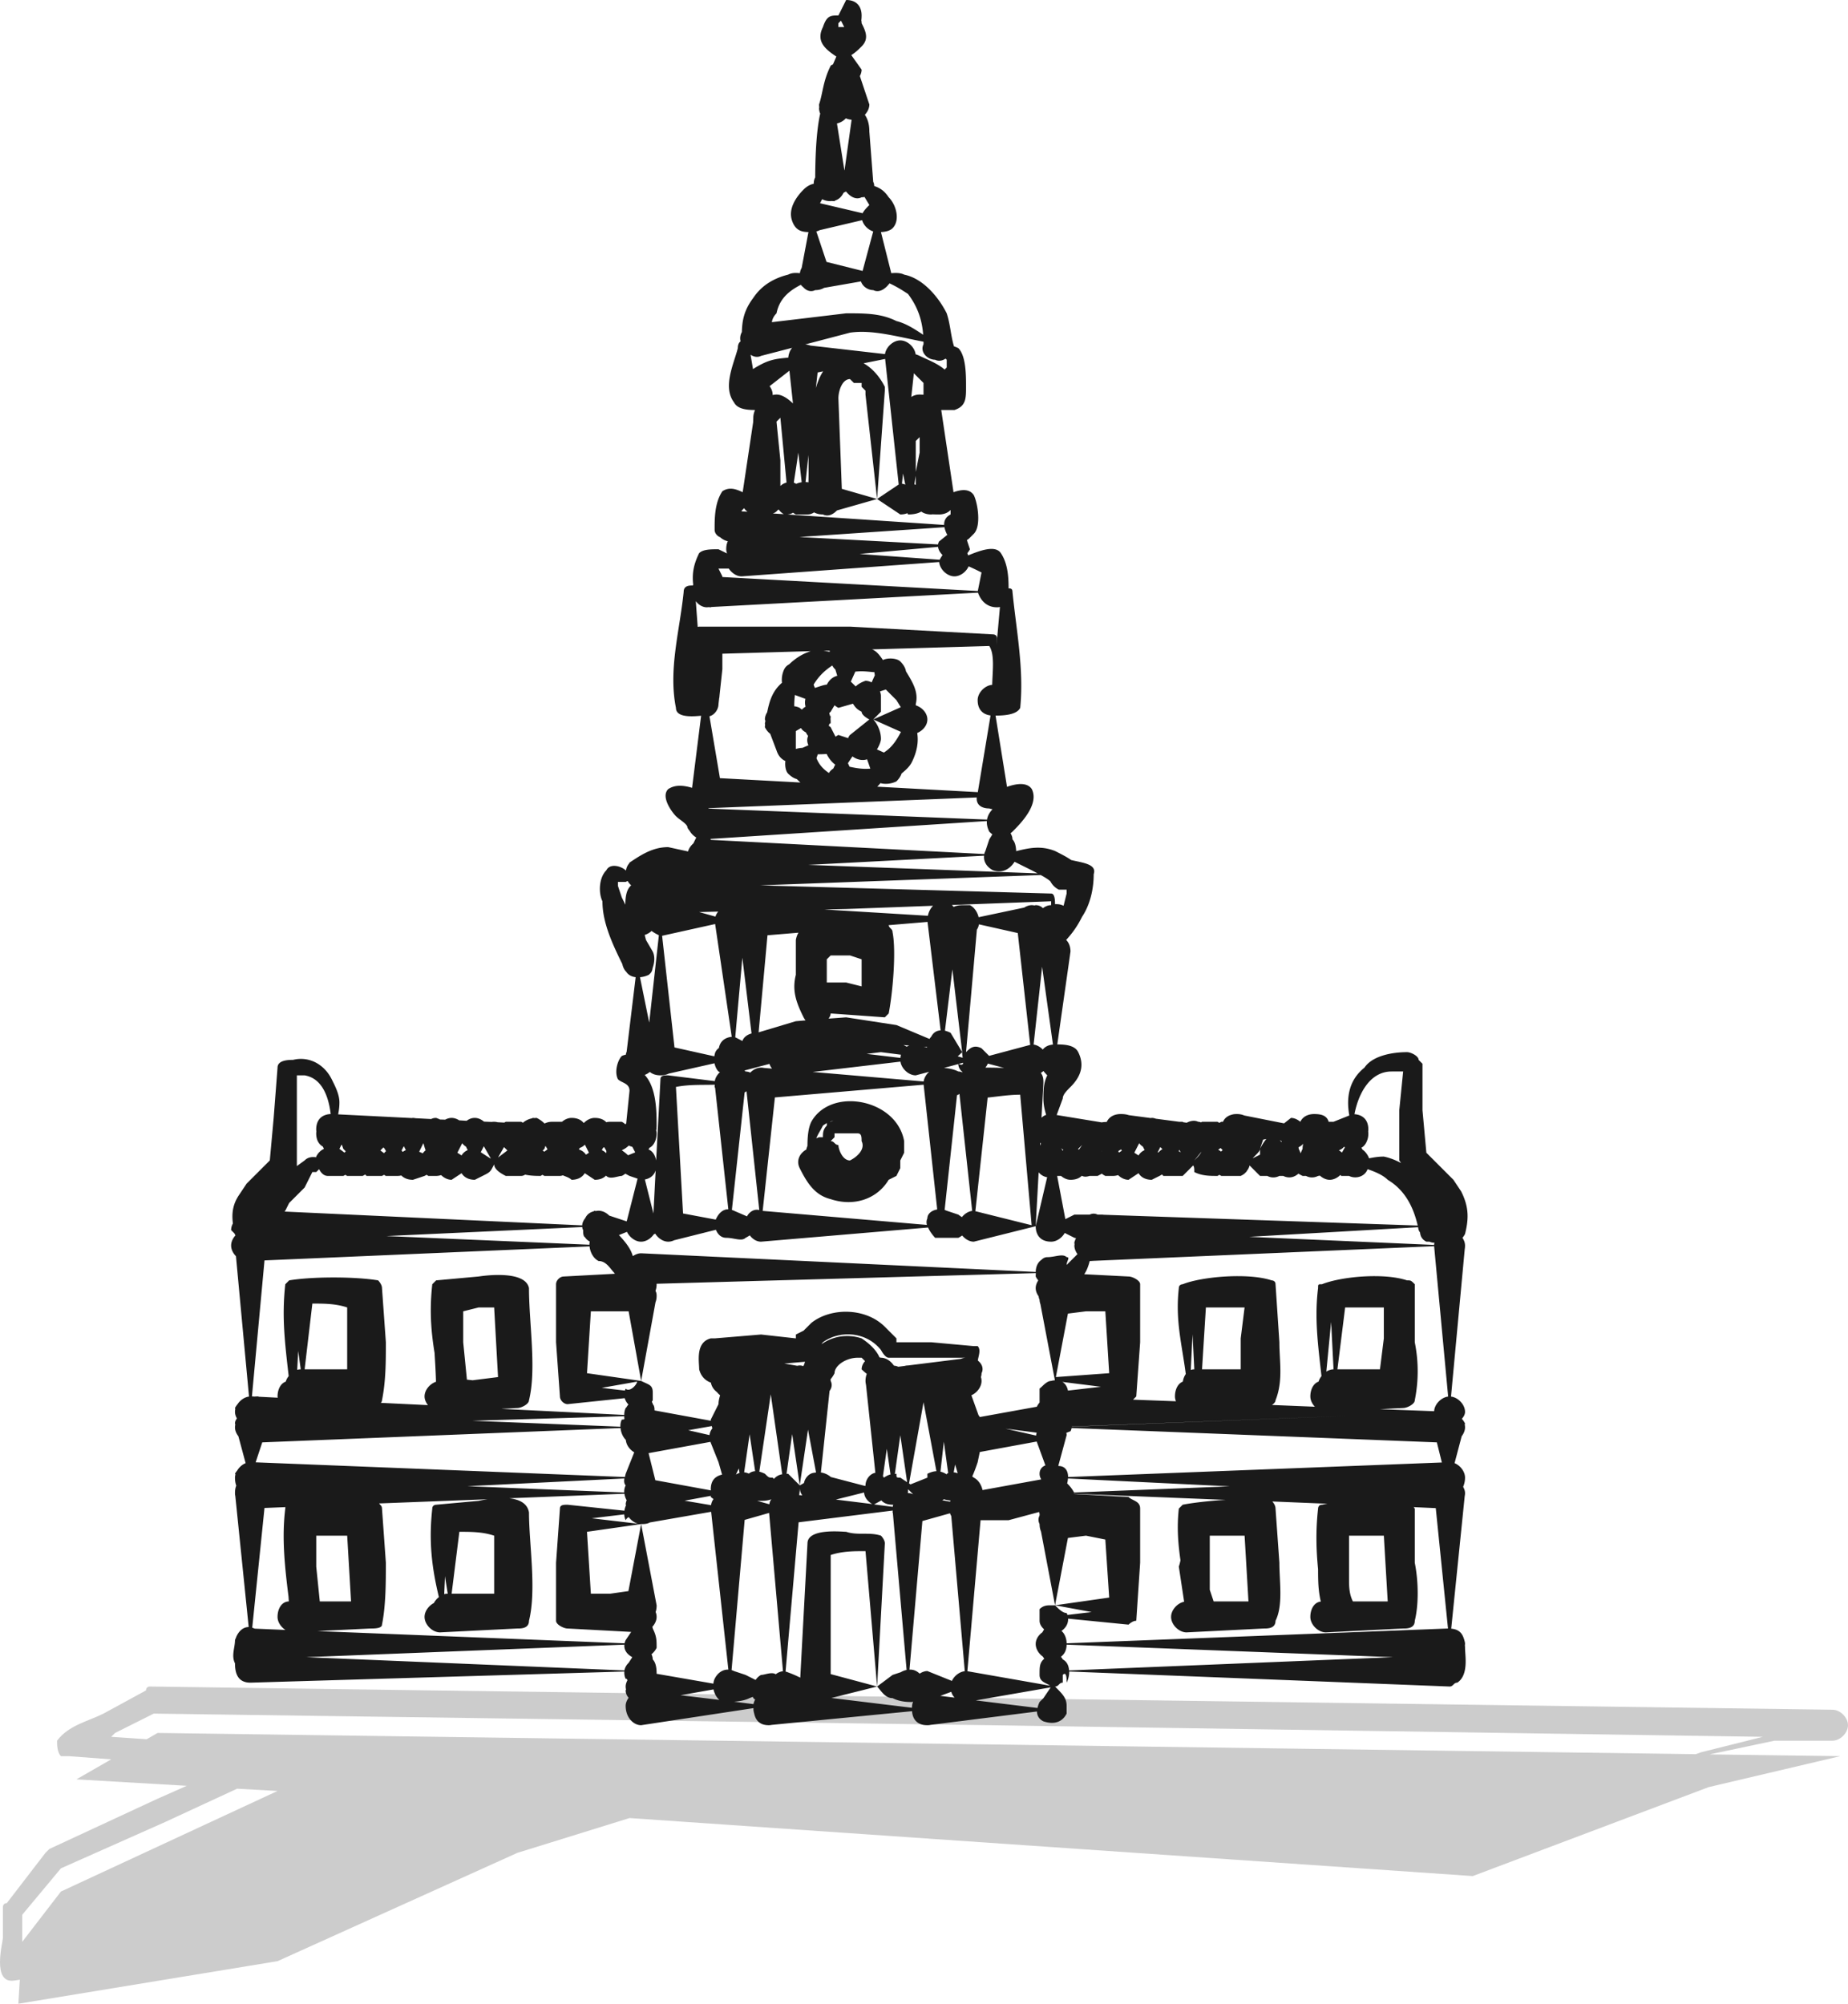
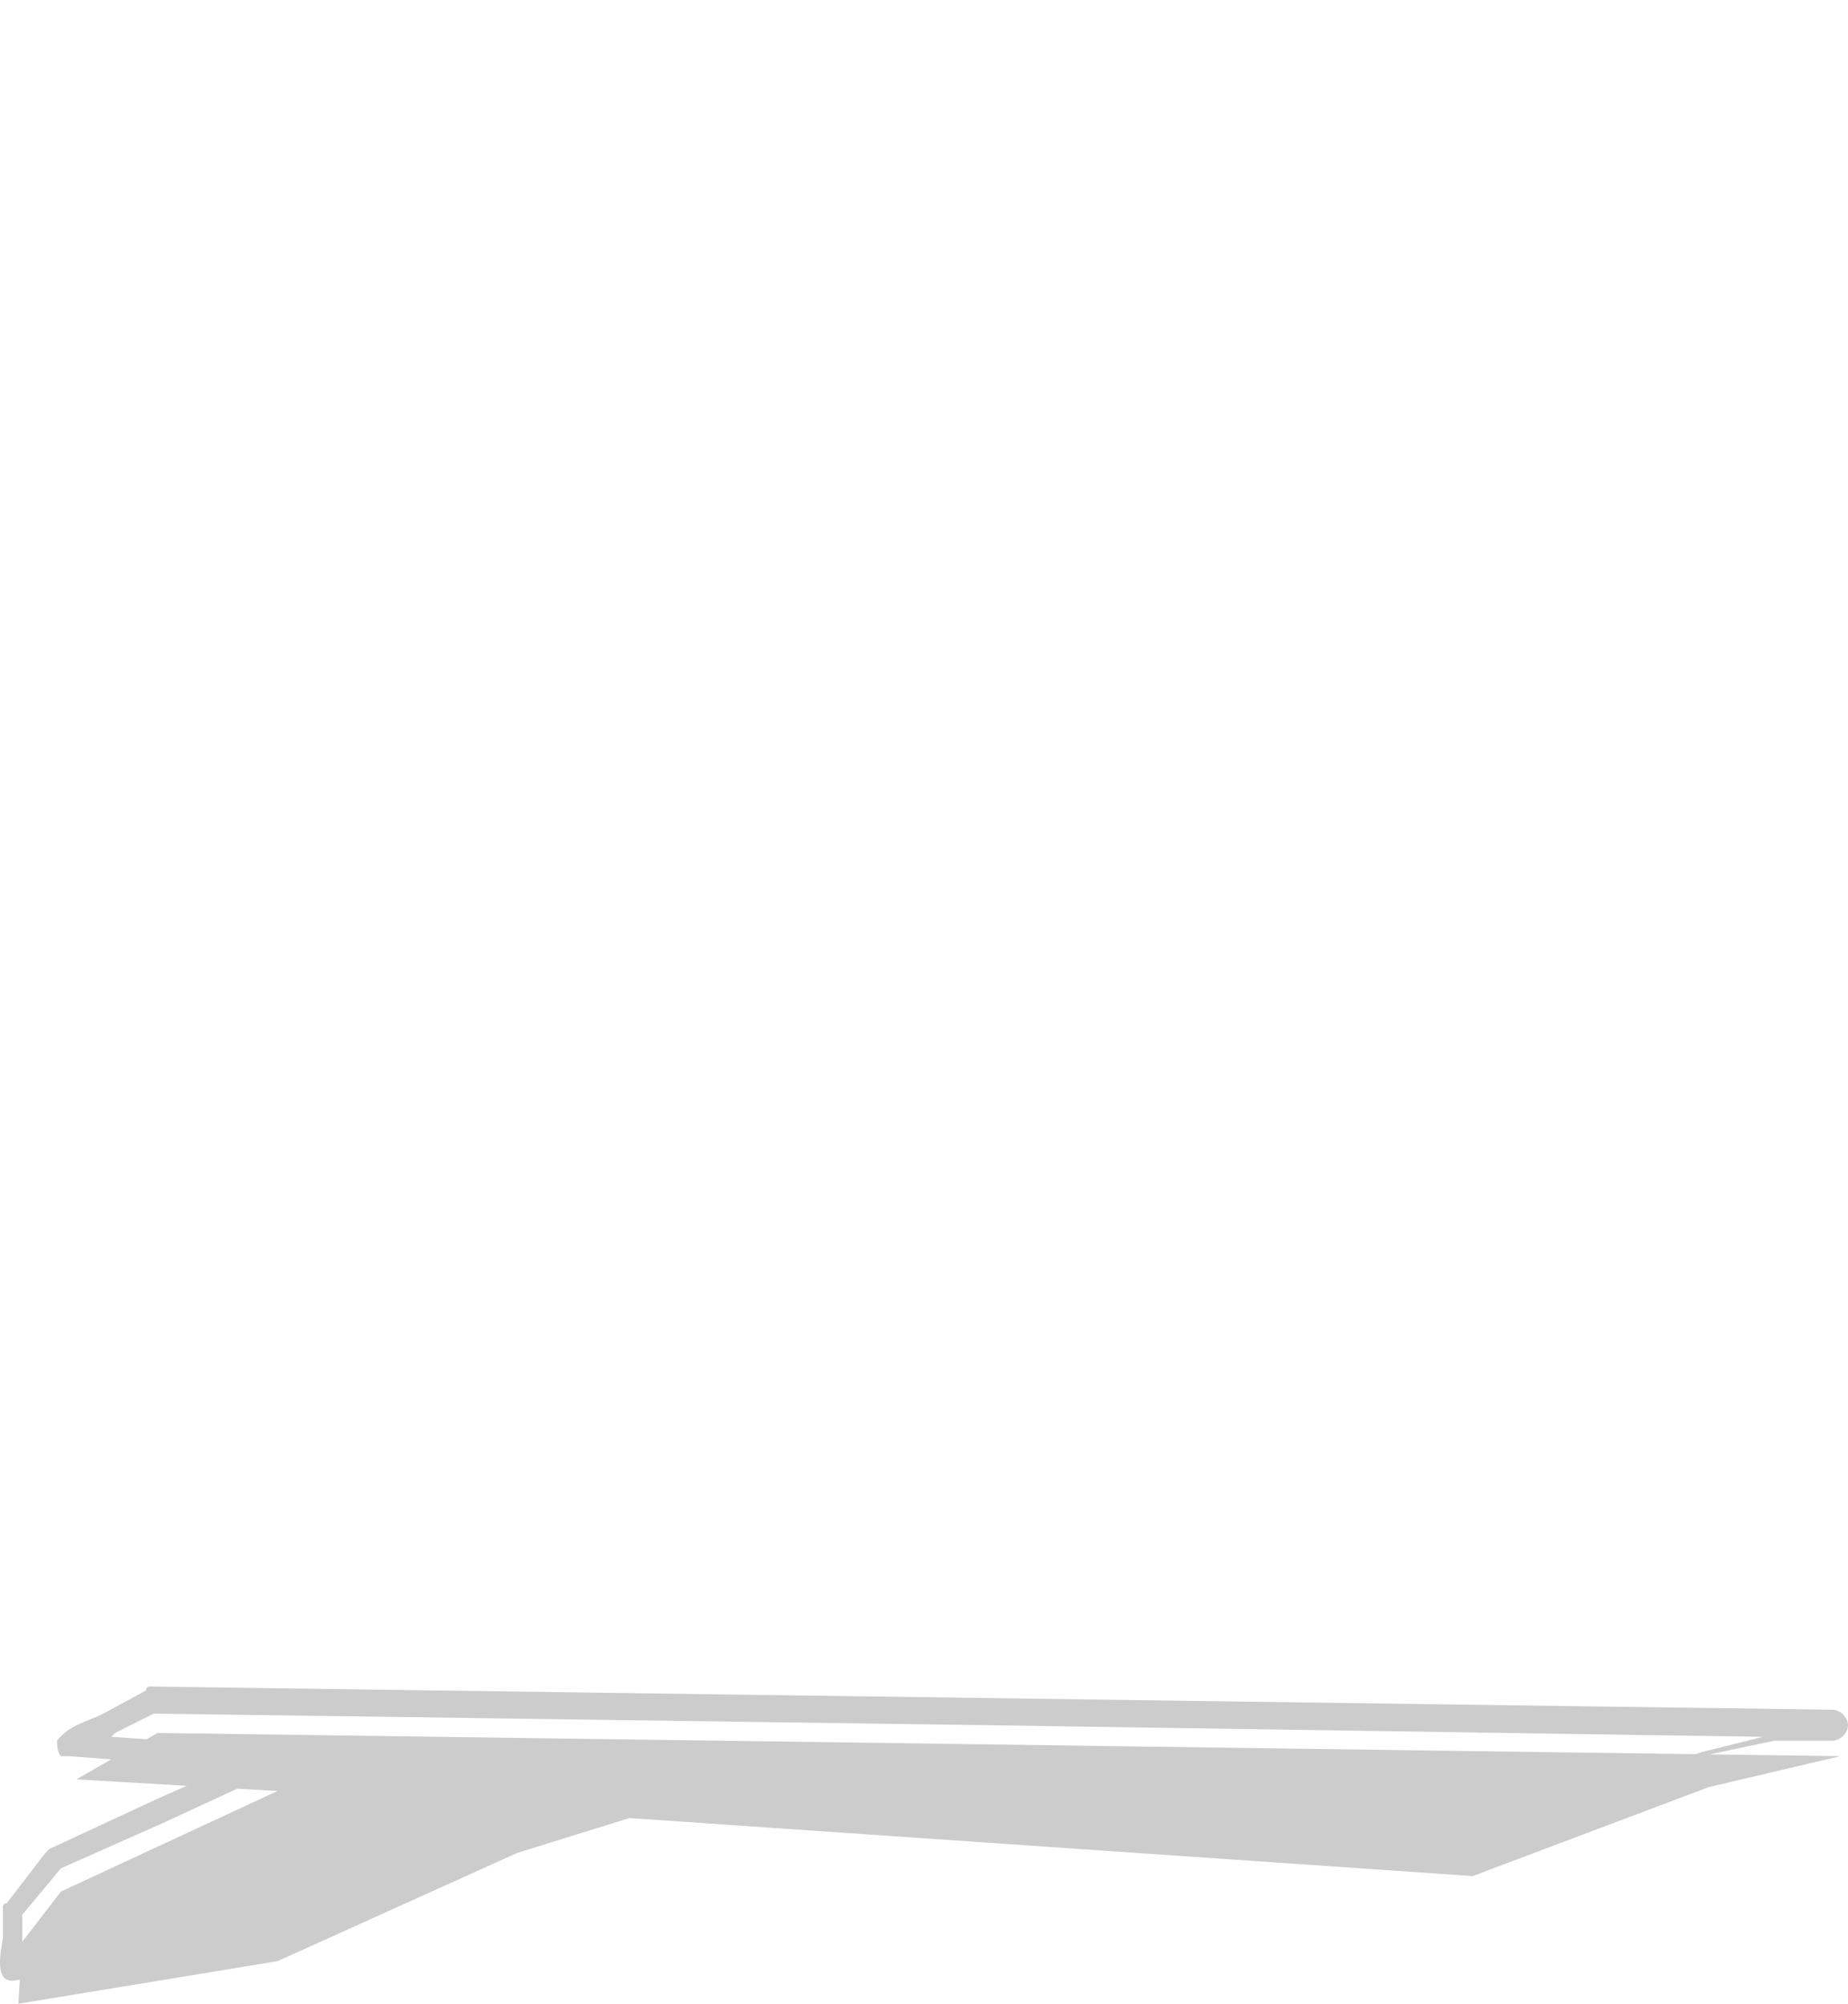
<svg xmlns="http://www.w3.org/2000/svg" viewBox="0 0 358.313 388.5" overflow="visible">
  <g fill-rule="evenodd">
    <path d="M28.938 327c-.211.04-.626.19-.626.75l-8.25 4.5c-3 1.5-6.75 2.25-9 5.25 0 .75 0 2.25.75 3h1.5l8.25.62-6.75 3.88 21.407 1.25-5.657 2.5-21 9.75-.75.75-7.5 9.75c-.75 0-.75.75-.75.75v6c0 .75-2.25 9 2.25 8.25l1.032-.16-.282 4.66 50.25-8.25 46.498-21 21.75-6.75 163.5 11.25 45.75-17.25 25.5-6-25.34-.34 12.59-2.66h11.25c1.5 0 3-1.5 3-3s-1.5-3-3-3L29.06 327c.002 0-.052-.01-.122 0zm.874 5.25l162 2.25 150 2.25-12 3-1.03.37L30.562 336l-2.122 1.22-6.876-.47.75-.75 7.5-3.75zm16.157 14.56l7.843.44-42 19.5-7.5 9.75v-5.25l3.75-4.5 3.75-4.5 20.25-9 13.907-6.44z" fill-opacity=".203" />
-     <path d="M164.06 0l-1.5 3c-1.5 0-2.25 0-3 2.25-1.41 2.817.5 4.305 2.6 5.719l-.66 1.531a1.07 1.07 0 00-.44.25c-1.5 3-1.5 5.25-2.25 7.5 0 .188.01.376.03.562 0 .063-.03.125-.03.188 0 .352.08.699.22 1.031-.83 3.672-.95 9.174-.97 12.375-.2.381-.29.784-.28 1.219-.69.154-1.33.488-1.97 1.125-1.5 1.5-3 3.75-2.25 6 .66 1.969 1.89 2.219 3.19 2.25l-1.31 6.938c-.19.328-.3.671-.35 1.031-.81-.087-1.55-.085-2.28.281-3 .75-5.25 2.25-6.75 4.5-1.82 2.426-2.15 4.386-2.22 6.625-.3.55-.41 1.166-.25 1.813-.32.235-.53.634-.53 1.312-.75 3-3 7.5-.75 10.5.69 1.365 2.59 1.489 4.07 1.5v.031c-.2.474-.32.971-.32 1.469l-.03.875L144 95.438c-1.31-.637-2.62-1.064-3.94-.188-1.32 1.979-1.48 4.507-1.5 6.63v.87c0 .6.49 1.19 1.06 1.41.44.39.96.67 1.5.78-.23.47-.31 1.01-.31 1.56 0 .28.07.55.16.81l-1.66-.81c-1.5 0-3 0-3.75.75-1.12 2.25-1.4 4.09-1.15 6.13-.03.05-.07.1-.1.15-.94-.04-1.75.18-1.75 1.22-.75 7.5-3 15-1.5 22.5 0 2.06 3.67 1.62 4.88 1.53l-1.75 13.97c-1.6-.47-3.25-.67-4.63.25-1.5 1.5.75 4.5 1.5 5.25s2.25 1.5 2.25 2.25c.11.21.25.41.41.59.3.53.75.99 1.28 1.29l-.56 1.15c-.49.42-.87.97-1.03 1.56l-3.85-.84c-3 0-5.25 1.5-7.5 3-.03.06-.06.12-.09.19-.29.33-.5.76-.59 1.31h-.07c-.75-.75-3-1.5-3.75 0-1.5 1.5-1.5 4.5-.75 6 0 4.05 1.84 8.1 3.85 12.16.13.6.38 1.14.78 1.53.39.61 1.06.94 1.81 1.03l-1.75 14.47c-.08.17-.13.36-.16.56-.24.04-.49.11-.78.25-.75.75-1.5 3-.75 4.5.75.75 2.25.75 2.25 2.25l-.65 6.38c-.06.03-.14.05-.19.09-.2-.19-.42-.35-.66-.47h-2.25c-.3 0-.54.03-.75.09-.47-.5-1.19-.84-2.25-.84-.77 0-1.55.4-2.12 1-.47-.59-1.22-1-2.38-1-.65 0-1.31.3-1.84.75h-1.91c-.58 0-1.02.12-1.47.34-.44-.44-.98-.82-1.53-1.09-.15 0-.29.02-.44.03-.1-.01-.2-.03-.31-.03l-.19.09c-.7.15-1.28.46-1.74.85a5.37 5.37 0 00-.32-.19h-2.998c-.107.05-.181.1-.281.16l-1.312-.07a2.45 2.45 0 00-.657-.09c-.179 0-.339.01-.5.03l-1.468-.06c-.523-.43-1.143-.72-1.782-.72-.187 0-.377.02-.562.06-.369.09-.709.27-1.031.5l-1.438-.09c-.453-.29-.956-.47-1.469-.47-.432 0-.853.13-1.25.34l-1-.03a6.29 6.29 0 00-.75-.31c-.187 0-.377.02-.562.06-.143.04-.269.1-.406.16l-3.032-.16a2.81 2.81 0 00-.5-.06c-.073 0-.145.02-.218.03l-14.282-.72c.139-.69.25-1.43.25-2.31 0-1.5-.75-3-1.5-4.5-1.5-3-4.5-4.5-7.5-3.75-.75 0-3 0-3 1.5l-.75 9.75-.75 8.25-1.5 1.5-3 3-1.5 2.25c-1.141 1.71-1.421 3.43-1.156 5.47-.221.4-.344.84-.344 1.28l.657.66c.055.13.111.25.187.37-.511.55-.844 1.26-.844 1.97 0 .75.376 1.5.938 2.06l2.531 27.22c-.876.11-1.708.7-2.219 1.47-.187.22-.362.48-.5.75l.063.19c-.044.18-.063.37-.063.56 0 .45.149.87.376 1.28-.225.28-.376.6-.376.97l.063.22c-.039.17-.063.35-.063.53 0 .61.26 1.21.657 1.72l1.406 5.22c-.68.27-1.28.82-1.656 1.47-.161.18-.3.38-.407.59.042.04.062.08.094.13-.055.2-.093.41-.094.62 0 .57.08 1.1.25 1.56-.17.39-.25.87-.25 1.44 0 .19.019.38.063.56l2.594 25.41c-.935-.01-1.789.59-2.375 1.81-.027.06-.039.13-.063.19-.074.17-.154.34-.219.53 0 1.5-.75 3 0 4.5 0 2.25.75 3.75 3 3.75l72.498-2.16c-.04.45.02.94.25 1.41.07 0 .15.01.22.03.05.08.07.17.13.25-.21.39-.35.8-.35 1.22 0 .19.02.38.07.56l-.07.19c0 .56.22 1.01.57 1.44-.34.48-.57 1.01-.57 1.56 0 2.25 1.5 3.75 3 3.75l21.78-3.31c.01.11-.01.24 0 .34v.03c.03.23.08.44.13.63.3 1.42 1.12 2.31 2.84 2.31.19 0 .38-.02.56-.06l27.22-2.66c.08 1.21.66 2.37 2.19 2.66.24.04.5.06.78.06.2 0 .4-.01.6-.06l20.65-2.6c.01.79.39 1.48 1.25 1.91 2.25.75 3.75 0 4.5-1.5v-1.5c0-1.5-.75-2.25-2.25-3.75.75 0 .75-.75 1.5-.75v-1.5c.75-.75.75.75.75 1.5.32-.64.52-1.42.5-2.16l73.75 2.91c.75 0 .75-.75 1.5-.75 2.25-1.5 1.5-5.25 1.5-6.75 0-.19-.02-.38-.03-.56.01-.07.03-.13.03-.19 0-.27-.07-.52-.15-.78-.02-.09-.04-.17-.07-.25l-.03-.06c-.32-1.03-.99-1.69-2.19-1.85-.08-.02-.16-.02-.24-.03l2.62-25.72c.04-.18.06-.37.06-.56 0-.42-.15-.83-.37-1.22.22-.52.37-1.11.37-1.78 0-1.17-.91-2.36-2.03-2.81l1.38-5.22c.39-.51.65-1.11.65-1.72 0-.19-.02-.38-.06-.56l.06-.19c-.15-.31-.35-.6-.56-.84-.02-.03-.05-.04-.06-.07.17-.19.62-.71.62-1.34 0-1.41-1.32-2.8-2.72-2.97l2.66-28.56c.04-.24.06-.48.06-.72 0-.53-.19-1.04-.5-1.5.19-.23.36-.47.5-.75.75-3 .75-5.25-.75-8.25l-1.5-2.25-3-3-2.25-2.25-.75-8.25v-9l-.75-.75c0-.75-1.5-1.5-2.25-1.5-3 0-6.75.75-8.25 3-2.99 2.39-3.57 5.74-2.94 9.28l-3.06 1.22h-.94c-.33-1.08-1.17-1.5-2.81-1.5-1.09 0-2.17.42-2.69 1.5-.52-.44-1.16-.75-1.81-.75l-1.34 1.06-7.72-1.53c-.45-.2-.93-.28-1.44-.28-.19 0-.38.01-.56.03-.18.03-.36.07-.53.13-.53.15-1 .44-1.34.9-.1.13-.18.29-.26.44h-.31c-.15.08-.28.14-.4.22a2.07 2.07 0 00-.35-.22h-3c-.07.04-.12.09-.18.12-.18-.07-.36-.12-.57-.12-.68-.34-1.51-.19-2.22.19l-.68-.1c-.03-.03-.07-.06-.1-.09h-.69l-4.5-.59c-.26-.1-.53-.16-.81-.16-.06 0-.12.03-.19.03l-4.24-.56c-.42-.14-.92-.22-1.57-.22-1.1 0-2.21.42-2.72 1.53-.35.02-.69.03-.97.09l-8.74-1.43 1.18-3.19c0-.75.75-1.5 1.5-2.25 1.5-1.5 3-3.75 1.5-6.75-.68-1.37-2.59-1.49-4.06-1.5l2.56-18c0-.84-.24-1.67-.84-2.25 1.16-1.28 2.13-2.58 3.09-4.5 1.5-2.25 2.25-5.25 2.25-8.25.66-1.98-2.15-2.21-4.37-2.75-.82-.58-1.97-1.17-3.13-1.75-2.71-1.08-5.04-.6-7.53.03-.05-.94-.22-1.78-.72-2.28 0-.46-.16-.83-.37-1.19.12-.1.25-.19.37-.31 1.5-1.5 5.25-5.25 3.75-8.25-.92-1.39-3.01-1.07-4.81-.44l-2.22-13.81c1.58-.01 4.1-.13 4.78-1.5.75-7.5-.75-15-1.5-22.5 0-.55-.29-.69-.75-.66-.01-2.15-.13-4.79-1.5-6.84-1.05-1.58-3.93-.56-6.34.44l-.16-.44c.19-.23.36-.47.5-.75l-.59-1.78c.21-.12.41-.28.59-.47l.75-.75c1.5-1.5.75-6 0-7.5-.86-1.287-2.45-1.097-3.93-.562L182.5 79.5h2.56c2.25-.75 2.25-2.25 2.25-4.5s0-6-1.5-7.5a6.19 6.19 0 00-.84-.344c-.64-2.136-.7-4.27-1.41-6.406-1.5-3-4.5-6.75-8.25-7.5-.71-.358-1.6-.362-2.5-.281l-2-7.969c.77-.04 1.7-.202 2.25-.75 1.5-1.5.75-4.5-.75-6-.84-1.266-1.7-1.812-2.81-2.188 0-.266-.05-.536-.19-.812l-.75-9.75c0-1.279-.25-2.318-.87-3.25.53-.555.87-1.277.87-2l-1.84-5.5c.21-.397.34-.817.34-1.25l-2-2.812c.88-.563 1.44-1.126 2-1.688 1.5-1.5.75-3 0-4.5 0-.2-.01-.381-.06-.531.04-.29.06-.604.06-.969 0-1.5-.75-3-3-3zm-1 4l.63 1.25h-1.13V4.5l.5-.5zm.94 18.938c.34.166.74.241 1.12.281L163.75 33h-.03l-1.44-9.062a3.227 3.227 0 001.72-1zm.03 14.187c.81 1.001 1.92 1.681 3.03 1.125.19 0 .38-.019.56-.062l.94 1.562c-.53.53-1.04 1.063-1.31 1.594L159 39.406c.14-.27.27-.519.41-.781.49.265 1.07.375 1.65.375.07 0 .13-.028.19-.031.19.023.37.031.56.031l.13-.125c.78-.245 1.29-.829 1.62-1.5l.47-.25zm3.13 5.563c.28.992 1.16 1.873 2.15 2.187l-2.06 7.656-7-1.75-1.97-5.906c.25-.062.46-.144.66-.25l8.22-1.937zm-.22 11.874c.28.947 1.33 1.688 2.37 1.688 1.18.589 2.34-.217 3.16-1.312 1.14.524 2.23 1.156 3.59 2.062 1.87 2.491 2.71 4.985 2.94 7.906-1.68-1.105-3.29-2.182-5.19-2.656-3-1.5-6-1.5-9.75-1.5l-14.4 1.719c.08-.573.33-1.146.9-1.719.56-2.763 2.33-4.311 4.72-5.531.13.174.29.331.47.469.58.65 1.43 1.001 2.31.562.73 0 1.28-.174 1.72-.438l7.16-1.25zm-.13 9.782c3.85-.05 8.02 1.109 12.25 1.906.01.167 0 .33 0 .5-.75 1.5.75 3 2.25 3 .71.352 1.41.188 2.03-.219l.22.219v1.5l-.4.406c-1.48-1.265-3.47-1.969-4.85-2.656-.29-.146-.53-.223-.78-.312-.19-1.39-1.57-2.688-2.97-2.688-1.38 0-2.76 1.279-2.97 2.656L157.12 67a3.338 3.338 0 00-1-.219l8.69-2.281a15.56 15.56 0 012-.156zm-13.22 3.094c-.43.488-.68 1.17-.75 1.906-2.59.242-3.9.362-6.84 2.218l-.47-2.781c.63.407 1.33.571 2.03.219l6.03-1.562zm18.03 2.156l2.63 24.344-4.19 2.812 4.5 3c.48 0 .95-.073 1.38-.25l.12.25c1.04 0 1.92-.166 2.56-.562.55.397 1.25.562 1.94.562.1 0 .19-.025.28-.031.37.023.75.031 1.22.031.85 0 1.68-.261 2.25-.875v.875c-.91.46-1.28 1.19-1.25 2.03l-30.37-2.03c.36-.028.72-.129 1.09-.344.16.136.34.25.53.344h2.25c.5 0 .92-.155 1.28-.406.51.29 1.12.406 1.72.406.98.49 1.95.016 2.72-.781l7.78-2.219-6.84-1.969-.66-17.531c0-1.5.75-3.75 2.25-3.75l.75.75h1.5V75l.75.75v.75l2.25 20.25 1.5-21V75c-.89-1.789-2.32-3.569-4.12-4.562l4.18-.844zm-18.56 2.281l.69 6.344c-.82-.767-1.99-1.719-3.19-1.719-.25 0-.5.041-.75.094V76.5c0-.576-.23-1.134-.59-1.625l3.84-3zm6.53.125c-.61.942-1.07 2.075-1.4 3.25l.34-3.031 1.06-.219zm17.6.375l.37.375 1.5 1.5v2.281c-.25-.007-.49-.031-.75-.031-.64 0-1.17.18-1.62.469l.5-4.594zM151.31 81l1.19 12.562c-.43.116-.84.328-1.19.657V89.25l-.75-7.5.75-.75zm27 3.75v3l-.75 3.75v-6l.75-.75zm-23.53 3l.66 5.75c-.38.059-.78.176-1.13.344v-.094c-.13-.068-.27-.112-.4-.156.26-1.741.6-3.771.87-5.844zm1.97.469c.02 1.786.05 3.568 0 5.312-.18-.045-.37-.051-.56-.062l.56-5.25zm18.34 3.593c.15.726.29 1.442.44 2.157-.22-.09-.43-.157-.65-.188l.21-1.969zm2.47.438V94c-.09-.032-.18-.067-.28-.094l.28-1.656zm-33.28 6.281c.18.283.4.512.66.688l-1.13-.063V99c.16-.156.31-.319.47-.469zm6.72.281c.26.365.59.665.97.876l-2.13-.126c.43-.136.74-.375.97-.687.07-.03.13-.035.19-.063zm32.12 3.408c.08.41.23.85.44 1.28.04.07.09.12.13.19l-1.63 1.31c-.09.19-.16.38-.18.56L155 104.12l28.12-1.9zm-1.24 3.81c.06.58.4 1.12.87 1.59-.19.27-.38.57-.56.91l-15.53-1.12 15.22-1.38zm.21 2.94c.14 1.42 1.55 2.78 2.97 2.78 1.14 0 2.27-.87 2.75-1.94.91.4 1.71.79 2.5 1.19l-.72 3.59-49.53-2.71v-.13l-.75-1.5h2c.46.69 1.17 1.25 1.94 1.44.18.04.37.06.56.06l38.28-2.78zm7.53 5.94c.77 2.12 2.23 2.84 3.69 2.84.19 0 .38-.02.57-.06l-.66 7.4.09-1.34c0-.75-.75-.75-.75-.75l-27.75-1.5h-29.25c-.09 0-.19.02-.28.06l-.37-5c.57.75 1.35 1.19 2.15 1.19l.38-.03c.12.01.25.03.37.03.05-.02.08-.05.13-.06l51.68-2.78zm2.19 10.34c1.08 1.62.64 4.77.57 7.53-1.44.12-2.82 1.53-2.82 2.97 0 2 1.19 2.81 2.5 2.97l-2.47 14.87-19.5-1.06c.24-.23.44-.46.63-.69.96.28 2.17.12 3.09-.34.51-.51.84-1.02 1-1.53.83-.68 1.55-1.32 2-2.22.97-1.94 1.32-3.88 1.03-5.63 1.22-.53 1.97-1.57 1.97-2.62 0-1.13-.86-2.26-2.25-2.75.01-.08 0-.16 0-.25.58-2.33-.62-4.22-1.9-6.34-.1-.64-.46-1.27-1.1-1.91-.65-.65-2.42-.75-3.37-.28-.57-.85-1.13-1.59-1.88-1.97-.06-.03-.15-.06-.22-.09l22.72-.66zm-30.93.91c-.01.06 0 .14 0 .22-.42-.08-.81-.13-1.19-.19l1.19-.03zm-3.69.09c-1.88.62-3.11 1.55-4.19 2.56-.39.2-.72.51-.94.94a4.76 4.76 0 00-.44 2.63c-1.9 1.64-2.44 3.62-2.87 5.71-.27.44-.44.92-.44 1.41l.1.28c-.04.16-.06.31-.1.47 0 .08.02.17.03.25-.01.17-.03.34-.03.5.27.53.62.97 1.03 1.28l1.22 3.22c.38 1.14.96 1.69 1.72 2.06-.12.91.06 1.97.53 2.44.57.56 1.13.92 1.69 1.06.22.23.45.45.69.66l-15.6-.84-2.03-12c.98-.26 1.75-1.31 1.75-2.38l.13-1.12c.04-.15.06-.3.06-.44l.56-5.19v-3l17.13-.5zm4.19 2.78c.14.29.34.56.59.78l.37 1.22c-.84.19-1.57.81-2.03 1.72-.56 0-1.54.41-2.31.63-.08-.21-.17-.42-.25-.63.96-1.61 2.15-2.75 3.63-3.72zm5.81 1.13c.78.01 1.58.11 2.37.18-.01.2.04.4.06.6l-.62 1.37c-.38-.19-.78-.31-1.19-.31-.82.28-1.44.65-1.9 1.09l-.94-.93.87-1.94c.46-.04.91-.07 1.35-.06zm4.56 3.53l2.06 2.06.85 1.37-5.35 2.38 5.38 2.41c-.8 1.5-1.69 2.98-3.31 4l-1.35-.6c.45-.72.78-1.56.78-2.06 0-1.5-.75-3-1.5-3.75l1.5-1.5v-3c0-.32-.06-.63-.19-.94l1.13-.37zm-17.63 1.06l2.04.75c-.11.51-.11 1.02.03 1.53-.29.15-.51.34-.69.56-.15-.11-.32-.22-.44-.34-.35-.18-.71-.27-1.06-.31-.01-.77.05-1.49.12-2.19zm11.26 1.69c.34.52.64 1.04 1.68 1.56 0 .75 1.5 1.5 1.5 1.5l-3.75 3c-.15.15-.28.38-.37.62l-1.88-.62c-.2.1-.39.22-.56.34l-.94-1.84c-.1-.1-.23-.18-.37-.25.05-.13.08-.27.12-.41.08-.06.16-.09.25-.09 0-.3 0-.6-.03-.87.03-.22.03-.43.03-.63-.05.05-.08.09-.12.13-.04-.23-.1-.44-.16-.63.1-.08.19-.16.28-.25l.75-1.25c.23.19.48.36.75.5l2.82-.81zm-10.07 4.72c.2.36.51.62.94.84.14.27.27.51.44.69-.26.6-.22 1.21.06 1.81l-1.16.5c-.43.01-.86.09-1.28.22v-3.47l1-.59zm5 5.03v.06c.38.76.96 1.53 1.63 2l-.38.78c-.35.21-.63.49-.84.85-1.03-.71-1.89-1.54-2.41-2.88l.25-.75c.54 0 1.13-.02 1.75-.06zm4.97.47c.93.68 1.99.85 2.84.56l.63 1.81c-1.28.12-2.49-.03-4.03-.37l-.31-.69.87-1.31zm24.1 7.96c-.13 1.58 1.15 2.13 2.43 2.13.22.07.42.12.63.16-.63.66-.96 1.33-1.06 2l-53.97-2.13c-.03-.02-.04-.04-.07-.06.06-.01.11-.02.16-.03l51.88-2.07zm1.96 4.57c-.04.69.13 1.37.47 2.06.2.2.4.38.6.53l-.6.97-.75 2.25c-.1.2-.17.4-.22.59l-53-2.75-.09-.18 53.59-3.47zm-.53 6.72c-.14 1.17.55 2.24 1.75 2.84 1.95.65 3.34-.39 4.16-1.66l3.34 1.66c.39.2.75.4 1.13.59l-44.5-1.65 34.12-1.78zm10.97 3.75c.75.4 1.42.81 1.88 1.22.37.71.92 1.26 1.65 1.62h1.5v.75l-.59 2.37c-.37-.18-.8-.31-1.28-.31-.12-.02-.25 0-.38 0 0-.78-.05-2.06-.75-2.06l-56.43-1.59 54.4-2zm-80.09 1.15c.18.32.41.6.69.85-.95.82-1.13 2.31-1.13 3.75l-.69-1.41-.75-2.25V171h1.5l.38-.19zm82.12 3.94v.75c-.57 0-1.14.23-1.59.59-.36-.36-.83-.59-1.41-.59l-.25.06c-.16-.03-.33-.06-.5-.06-.5 0-1.02.18-1.47.47l-8.84 1.87c-.23-.98-.83-1.91-1.69-2.34h-1.5c-.67 0-1.21.13-1.65.34-.11-.13-.22-.26-.35-.37l19.25-.72zm-22.9.87c-.48.49-.84 1.14-1 1.94l-20.1-1.22 4.25-.09 16.85-.63zm-41.66 1.13c-.24.3-.42.62-.53.97l-3.16-.88 3.69-.09zm40.59 2l2.54 21.03c-.75.04-1.4.39-1.82 1.22-.14.14-.24.29-.34.44l-6.41-2.69-9.75-1.5-3.4.25c.23-.34.4-.66.4-1l10.5.75.75-.75c.75-3.75 1.5-12 .75-15.75 0-.7-.67-.75-.75-1.37l7.53-.63zm-41.18.41l3.22 21.87c-1.16.12-2.23.72-2.5 2.19-.02.01-.05.02-.07.03l-.03.03c-.36.29-.6.65-.69 1.1-.04.14-.06.29-.09.43l-7.72-1.72-2.4-21.65 10.28-2.28zm51.15.06l7.53 1.69 2.41 21.68-7.97 2.13-1.47-1.47c-1.5-.75-2.25 0-3 .75l2.1-23.75c.05-.08.11-.16.15-.25.12-.24.21-.51.25-.78zm-63.47 1.28c.42.33.92.59 1.41.84l-1.87 16.94-1.79-8.81a4.67 4.67 0 001.72-.47c.05-.05.11-.1.16-.16.33-.27.51-.66.56-1.12.36-.99.51-2.26.03-3.22l-1.31-2.25-.25-.97c.53-.17.98-.45 1.34-.78zm28.47.34a4.2 4.2 0 00-.5 1.41V189c-.75 3 0 5.25 1.5 8.25.11.22.24.41.38.59l-1.88.16-7.22 2.16 1.72-18.82 6-.5zm6.25 4.41h3.75l2.25.75v5.25l-3-.75h-3.75V186l.75-.75zm-17.12.44l1.78 14.69c-.83.22-1.52.72-1.78 1.46-.45-.24-.9-.48-1.38-.72l1.38-15.43zm58.12 1.75l2.1 15.09c-.93.09-1.57.45-1.97.97-.49-.51-1.12-.87-1.78-.97l1.65-15.09zm-17.4.5l1.9 16.06c0 .38.05.75.1 1.09l-.97-.28c.29-.24.58-.52.87-.81l-2.25-3.75c-.36-.18-.74-.32-1.09-.41l1.44-11.9zm-9.47 14.68l1.12.1c-.17.06-.34.13-.5.22-.2-.11-.41-.21-.62-.32zm3.93.32l.63.06v.12l-.63-.18zm-8.31 1.06l3.88.5c-.05.19-.08.4-.1.62l-6.56-.78 2.78-.34zm3.78 1.84c.21 1.38 1.59 2.66 2.97 2.66l2.6-.69c-.57.5-.97 1.17-1.07 1.88l-21.53-1.85 17.03-2zm12.16.22c-.03.37-.25.52-.87.22l.87-.22zm-48.22.1c.15.69.46 1.27.78 1.59.09.04.19.09.28.13-.51.47-.89 1.09-1 1.74l-9.03-1.12c-.75 0-1.5 0-1.5.75l-.84 15.75c-.17-.96-.65-1.82-1.47-2.12l.16-.32c.92-.45 1.4-1.63 1.4-2.81 0-.21-.04-.42-.09-.63 0-.03.02-.06.03-.09l.06-.03c0-.07-.03-.12-.03-.19.02-.18.03-.37.03-.56 0-2.75-.01-7.35-2.31-9.84.36-.11.69-.33 1-.57.56.47 1.31.66 2.06.66.56 0 1.11-.09 1.6-.34l8.87-2zm53 .06l3.16.84c-1.24-.04-2.45-.06-3.63-.06.2-.25.36-.5.47-.78zm-42.34.06c.1.33.28.63.5.91l-1.57-.13c-.18-.04-.37-.06-.56-.06-.37 0-.74.09-1.09.25-.18.08-.37.2-.53.31-.18.13-.32.26-.47.41a2.07 2.07 0 00-.91-.22c-.06-.07-.14-.13-.22-.19l4.85-1.28zm36.62.03c.02.66.34 1.17.81 1.53-.02.02-.04.05-.06.07-.23-.09-.47-.16-.75-.16-.92-.46-1.85-.62-2.78-.69l2.78-.75zm16.5 1.35c.24.3.49.57.75.84-.75 1.5-.75 3-.75 4.5 0 1.19.23 2.17.53 3.16-.35.12-.65.31-.9.56l.37-6.72c0-.66 0-1.31-.5-1.97.19-.11.36-.23.5-.37zm67.5.09h2.25l-.75 7.5V225l.35.5c-1.1-.58-2.23-1.03-3.35-1.25-1.07 0-1.98.16-2.87.34-.03-.12-.07-.23-.13-.34-.29-.58-.69-1.06-1.15-1.37-.06-.12-.13-.24-.19-.35.51-.27.88-.78 1.09-1.37.11-.25.18-.53.22-.85.02-.18.03-.37.03-.56 0-.12-.01-.25-.03-.37.02-.13.03-.26.03-.38 0-2.09-1.3-2.87-2.69-2.97.76-4.01 3.02-8.28 7.19-8.28zm-212.25.75h1.5c3.418.57 4.657 4.16 5.063 7.5-1.435.06-2.81.84-2.813 3 0 .12.012.25.032.38-.02.12-.032.25-.032.37 0 1.33.545 2.13 1.282 2.56l.218.44c-.652.3-1.158.82-1.5 1.5v.13c-.806-.11-1.602-.03-2.25.62l-1.5 1.09V208.5zm81.028 1.81c-.01.15-.03.29-.03.44.03.06.06.13.1.19l2.56 23.53c-.98-.02-1.85.66-2.44 2l-6.34-1.19-1.38-24.53c2.6-.52 5.19-.36 7.53-.44zm40.5 0l2.63 24.19c-1.03.17-1.91.81-1.91 1.75-.19.38-.2.82-.09 1.25l-31.84-2.72 2.37-22 28.84-2.47zm-34.34 1.28l2.47 23.03c-.98-.27-1.92.34-2.38 1.22l-2.53-1.09c-.13-.07-.27-.11-.4-.16l2.47-22.78.37-.22zm41.28.5l2.47 22.69c-.77.1-1.49.58-2 1.22l-.69-.5-2.25-.75c-.13-.06-.27-.11-.4-.16l2.4-22.25.25-.09.22-.16zm11.78.16l2.22 25.31-10.91-2.72 2.38-22.03c2.1-.22 4.21-.56 6.31-.56zm-33.56 1.28c-2.87.16-5.53 1.44-6.94 3.97-.66 1.33-.74 3.22-.75 4.69-.1.21-.17.44-.22.69-1.35.78-1.99 2.2-1.28 3.62 1.5 3 3 5.25 6 6 4.5 1.5 9 0 11.25-3.75l1.5-.75.75-1.5V225l.75-1.5v-2.25c-.93-5.16-6.28-7.98-11.06-7.72zm-2.66 3.72l-.53.25h-.12c.21-.09.43-.18.65-.25zm-1.25.5c-.02.11-.03.26-.03.5-.75.75-.75 1.5-.75 2.25h-.75c-.19.06-.36.14-.53.22.28-.78.78-1.46 1.28-2.47.24-.18.5-.35.78-.5zm1.47 2h4.5c.75 0 .75.75.75 1.5.75 1.5-.75 3-2.25 3.75-1.5 0-2.25-2.25-2.25-3-.75 0-.75-.75-1.5-.75l.75-.75v-.75zm83.72 1.09c-.41.5-.81 1.09-1.22 1.91v1.13l-1.43.71c.69-.78 1.43-1.32 1.43-1.84l.6-1.78.62-.13zm2.63.19l.37.28-.09.13-.28-.41zm-46.47.53c.05.05.09.11.15.16-.07.14-.14.28-.18.44l.03-.6zm-119.6.1c.012.01.018.04.031.06.125.46.249.9.406 1.31-.207.16-.391.37-.562.59-.223-.11-.455-.21-.688-.31l.813-1.65zm7.531 0c.184.25.425.48.719.65l.344.69c-.541.22-.932.6-1.188 1.03l-.812-.53.937-1.84zm131.26 0c.18.25.42.48.71.65l.35.69c-.54.22-.93.6-1.19 1.03l-.81-.53.94-1.84zm31.81.09c-.08.29-.13.63-.13 1-.16.33-.27.6-.37.87-.1-.27-.21-.54-.38-.87 0-.11-.02-.21-.03-.31.34-.16.66-.38.91-.69zm-186.47.19l.093.09.25.72c.157.16.313.31.469.47-.086.09-.155.18-.219.28l-1-.75.407-.81zm47.191 0l.78 1.56-.57.38c-.32-.47-.8-.84-1.37-1l.13-.29c.39-.13.74-.36 1.03-.65zm96.4.06l-.56.84c-.05.03-.11.04-.16.07 0-.06-.03-.11-.03-.16l.75-.75zm-87.9.12c.23.1.48.18.71.26l.54 1.06c-.47.18-.93.38-1.38.56-.4-.37-.79-.69-1.19-.94l.07-.09c.42-.18.83-.45 1.25-.85zm-16.16.07l.06.06.35.59-.63.47c-.09-.08-.21-.15-.31-.22l.34-.34.19-.56zm-11.938.06l1.376 2.41c-.718-.42-1.314-.84-1.969-1.25l.593-1.16zm-15.531.03l.063.03.344.69c-.22.09-.425.21-.594.34a.624.624 0 01-.219-.31l.406-.75zm182.31.06c.02.01.02.03.03.04.05.02.11.03.16.06l-.59 1.03a3.7 3.7 0 00-.6-.44c.39-.14.75-.36 1-.69zm-162.87.07l.656.65-1.813 1.38 1.157-2.03zm127.25 0c.11.1.22.22.34.31l.07.09c-.29.17-.56.39-.79.66-.04-.03-.08-.04-.12-.06l.5-1zm-107.81.03l.4.68v.38l-.06.06a2.54 2.54 0 00-.81-.56l.25-.47c.07-.03.15-.06.22-.09zm-42.816.03c.058.07.124.12.187.19l.313.53a3.05 3.05 0 00-.375.4l-.719-.53.594-.59zm131.38.12c.13.15.28.25.44.35l-.1.18-.34-.53zm30.94 0l.4.41c-.1.08-.21.18-.31.28-.17-.13-.37-.27-.56-.37.16-.08.32-.2.47-.32zm-19.28.25l.12.28c-.16.1-.32.2-.47.32a.675.675 0 01-.22-.13l.13-.22c.15-.06.3-.15.44-.25zm11.28.1c.09.18.18.34.28.5l-.41-.25.13-.25zm-15.1.18l.03.07-.03.03v-.1zm19.38.19c-.25.57-.82 1.13-1.38 1.69l1.38-1.69zm-137.13 2.44c0 .75.75 1.5 2.25 2.25h2.998c.29 0 .53-.11.75-.25 1 .22 2 .25 3 .25.13-.06.24-.14.35-.22.12.08.25.14.4.22h3c.21 0 .39-.05.56-.12.51.23 1.24.42 1.69.87 1.02 0 2.01-.36 2.57-1.28l1.93 1.28c1.03 0 1.72-.33 2.19-.81l.06.06c.75.75 2.25 0 3 0 .26-.13.48-.27.69-.44.25.15.51.29.81.44l1.56.53-2.06 8.09c-.03.07-.04.13-.06.19l-3.38-1.12c-.56-.57-1.31-.94-2.06-.94-.21 0-.4.04-.59.06l-.16-.06c-.08.04-.17.08-.25.13-.76.2-1.28.65-1.59 1.31-.35.43-.57.91-.59 1.4l-57.724-2.68c.053-.06.103-.11.156-.16l.75-1.5 3-3 1.5-3h.75l.563-.56c.375.75.937 1.31 1.687 1.31h3c.151-.08.284-.14.407-.22.107.08.214.16.343.22h3c.188-.09.355-.19.5-.28.121.13.25.28.25.28h3c.151-.08.271-.14.407-.22.107.08.214.16.343.22h2.25c.276 0 .521-.04.75-.09.577.6 1.411.84 2.25.84l2.25-.75c.175-.09.269-.15.407-.22.113.07.22.16.343.22h1.5c.364 0 .683-.07.969-.16.559.55 1.295.91 2.031.91l1.938-1.28c.551.92 1.548 1.28 2.562 1.28l1.5-.75c1.5-.75 1.5-.75 2.25-2.25zm135.53.22c.23.28.22.78.22 1.28 1.5.75 3 .75 4.5.75.13-.06.24-.14.35-.22.12.08.25.14.4.22h3.75c.18-.09.35-.17.5-.28.21-.13.34-.27.47-.41.05-.05.11-.1.16-.15.03-.04.03-.09.06-.13.26-.33.44-.67.53-1.06l2.03 2.03h1.41c.7.37 1.52.41 2.34 0h.75c1.01.5 2 .31 2.78-.31.06-.04.11-.08.16-.13.25.15.51.29.81.44h.66c.7.37 1.52.41 2.34 0 .12 0 .24-.04.35-.06.54.48 1.22.81 1.9.81.75 0 1.5-.37 2.07-.94l.18.19h1.5c1.27.63 3.06.19 3.6-1.31 1.51.52 2.99 1.15 3.9 2.06 3.46 2.08 5.01 5.42 5.82 8.87l-60.91-2.09c-.13-.02-.27-.03-.41-.03h-.75c-.53-.26-1.07-.23-1.53 0h-2.97l-1.75.88-1.59-8.38h.75c.53.45 1.19.75 1.84.75 1.02 0 1.72-.31 2.19-.78l.06.03c.44.22.95.16 1.44 0h1.56c.3-.15.57-.29.81-.44.21.17.44.31.69.44h1.5c.37 0 .69-.07.97-.16.56.55 1.3.91 2.03.91l1.94-1.28c.55.92 1.55 1.28 2.56 1.28l1.5-.75c.22-.11.34-.2.5-.28.12.13.25.28.25.28h3.75l2.03-2.03zm-104.22.97l-.43 8.34-1.66-6.59c.92-.17 1.74-.7 2.09-1.75zm74.26.37c.46.52 1.02.85 1.65.94l-2.22 9.5c0 1.5.75 3 3 3 1.05 0 2.09-.74 2.63-1.69l1.87.94.31.06c-.09.21-.2.41-.24.66l-.07.03c0 .19.01.38.03.56 0 .07-.03.12-.03.19 0 .58.23 1.16.6 1.66l-2.1 2.09c0-.75.75-1.5 0-1.5-.75-.75-2.25 0-3.75 0-.45 0-.84.21-1.15.53-.63.44-1.07 1.19-1.1 2.34l-76.5-3.62c-.56 0-1.14.22-1.62.56-.38-1.49-1.57-2.91-2.69-4.09l1.56-.63c.41.88 1.27 1.63 2.19 1.85.18.04.37.06.56.06.94 0 1.87-.6 2.44-1.41l.28-.15c.56.88 1.54 1.56 2.53 1.56.4 0 .79-.1 1.16-.28l8.09-2.03c.34.88 1.01 1.56 2 1.56 1.5 0 3 .75 3.75 0 .31-.15.56-.32.82-.47.57.77 1.37 1.22 2.18 1.22l32.38-2.75c.46 1.06 1.37 2 1.37 2h4.5c.29-.14.52-.3.75-.44.58.69 1.4 1.19 2.25 1.19l12-3 .57-10.44zm-88.5 10.6c.02.19.08.39.18.59 0 .59.01 1.18.38 1.41.22.36.54.62.9.81-.04.21-.06.41-.06.62l-39.374-1.68 37.974-1.75zm162.06.03c.04.18.08.37.12.56.09.17.18.34.28.5.06.72.41 1.35 1.22 1.75h.6c.31.14.64.21.96.19-.03.14-.05.29-.06.44l-35.87-1.57 32.75-1.87zm3.12 3.68l2.72 29.16c-1.36.17-2.64 1.48-2.72 2.84l-10.5-.4 4.5-.22c.75 0 2.25-.75 2.25-1.5.75-3.75.75-7.5 0-11.25V249c-.75-.75-.75-.75-1.5-.75-4.5-1.5-12.75-.75-16.5.75-.75 0-.75 0-.75.75-.71 5.71-.05 10.77.66 17.06-.25.33-.46.68-.56 1.07-1.06.37-1.6 1.61-1.6 2.87 0 .72.35 1.45.88 2l-8.32-.34c.39-.27.69-.58.69-.91 1.5-3.75.75-7.5.75-11.25l-.75-11.25c0-.75-.75-.75-.75-.75-4.5-1.5-13.5-.75-17.25.75 0 0-.75 0-.75.75-.7 6.29.56 10.64 1.35 16.66-.29.41-.49.92-.57 1.47-1.02.39-1.53 1.63-1.53 2.87 0 .32.07.63.19.94l-8.31-.31.62-.63.75-10.5V249c0-.75-1.5-1.5-2.25-1.5l-8.59-.44c.52-.75.82-1.64 1.06-2.56h.03c.19 0 .38-.01.57-.03l66.18-2.85zm-163.75.04c.11 1.16.75 2.34 1.75 2.84 1.5 0 2.25 1.5 3 2.25.06.08.1.15.16.22l-9.91.53c-.75 0-1.5.75-1.5 1.5v11.25l.75 10.5c0 .75.75 1.5 1.5 1.5l11.06-1.16c.13.45.37.87.72 1.22-.13.17-.27.34-.37.53l-.16.16c-.2.41-.28.88-.28 1.34l-23.842-1.18 3.122-.16c.75 0 2.25-.75 2.25-1.5 1.5-6 0-15 0-21.75-.75-3.75-9.748-2.25-9.748-2.25l-8.25.75-.75.75c-.536 4.83-.287 8.89.438 13.28.116 1.83.23 3.7.281 5.63-1.195.4-2.219 1.61-2.219 2.84 0 .6.269 1.18.657 1.69l-9.125-.44c.125-.16.218-.33.218-.5.75-3.75.75-7.5.75-11.25l-.75-10.5c0-.75-.75-1.5-.75-1.5-4.5-.75-12.75-.75-17.25 0l-.75.75c-.713 6.42-.054 11.52.657 17.81-.253.33-.46.68-.563 1.07-1.054.37-1.594 1.61-1.594 2.87 0 .08.023.17.032.25l-3.688-.19c-.032-.02-.06-.04-.094-.06-.238 0-.466.01-.687.03l-.531-.03 2.437-26.37 63.029-2.72zm86.53 5.18c-.02.23-.03.45-.03.66.14.28.31.53.5.75-.3.46-.5.97-.5 1.5 0 .56.22 1.11.57 1.59.02.22.07.44.18.66 0 .29.06.57.16.84l2.81 14.78c-.24.02-.48.05-.72.13-.63 0-1.24.54-1.87 1.16-.24.2-.38.34-.38.34v2.69c-.21.25-.4.52-.53.81l-11.06 2c-.07-.13-.16-.25-.25-.37l-1.38-3.85c1.09-.47 1.97-1.63 1.97-2.78 0-.25-.04-.5-.12-.75.08-.25.12-.5.12-.75.44-.88.09-1.74-.56-2.31-.04-.05-.09-.08-.13-.13-.01-.01-.01-.02-.03-.03.1-.79.66-2.09-.03-2.78h-.75l-8.25-.75h-6.75v-.75l-1.5-1.5-.75-.75c-3.75-3.75-10.5-3.75-14.25-.75l-1.5 1.5-1.5.75v.75l-6.75-.75-9 .75h-.75c-3 .75-2.25 4.5-2.25 6 .37 1.47 1.28 2.21 2.28 2.59.11.69.52 1.33 1.16 1.82.19.23.4.45.62.62-.17.57-.31 1.15-.31 1.72l-1.5 3v.22l-10.9-2c-.01-.46-.04-.91-.35-1.22 0-.15-.08-.29-.18-.44.06-.1.13-.2.18-.31V270c0-1.5-.75-1.5-2.25-2.25l-10.5-1.5.75-12h7.32l2.43 13.5 2.78-15.25c.14-.36.22-.76.22-1.25 0-.19-.01-.38-.06-.56-.03-.15-.1-.27-.16-.41.15-.41.22-.85.22-1.28-.01-.03-.01-.07-.03-.09l73.56-2.07zm-140.28 5.91c2.25 0 4.5 0 6.75.75v12h-8.25l1.5-12.75zm32.25.75h3l.75 13.5-4.937.62-1.094-.12-.719-7.25v-6l3-.75zm141 0h7.5l-.75 6v6h-7.5l.75-12zm27 0h7.5v6l-.75 6h-8.25l1.5-12zm-50.25.75h3.75l.75 12-10.34.75 2.34-12.31 3.5-.44zm47.53 2.06l.47 9.19c-.48 0-.97.17-1.4.44l.93-9.63zm-93.68 2.41c2.31 0 4.71.92 6.4 3.03 0 0 .75 1.5 1.5 1.5h15c-.34 0-.67.08-1 .22l-10.25 1.28c-.22 0-.44.03-.65.09l-1.25.16c-.28-.13-.56-.19-.85-.22-.56-.86-1.52-1.53-2.5-1.53-.09-.03-.18-.04-.28-.06-.67-1.53-2.06-2.75-3.47-3.69-2.76-.92-5.54-.43-7.78 1.12.1-.15.19-.28.28-.37 1.32-.98 3.05-1.53 4.85-1.53zm66.81 0l.34 6.78c-.25 0-.48.05-.68.12l.34-6.9zm-173.41 3.22c.159 1.13.321 2.3.5 3.56-.23 0-.462.03-.687.09l.187-3.65zm108.5 1.31h.75l.66.66c-.41.45-.66 1.01-.66 1.59.38.38.71.65 1 .88-.17.43-.25.89-.25 1.37 0 .27.05.52.1.78l1.81 17.03c-1.06.18-1.91 1.32-1.91 2.44l-.06.12-6.66-1.74c-.53-.46-1.22-.78-1.93-.88l1.68-15.81c.41-.55.57-1.24.22-1.94 0-.11-.02-.21-.03-.31.31-.37.58-.78.78-1.19 0-1.5 2.25-3 4.5-3zm-10.22.78c-.07.15-.11.31-.15.47-.05.08-.08.16-.13.25-.02.04-.01.08-.03.13-.24-.08-.47-.13-.72-.13-.16 0-.33.03-.5.06l-2.5-.43 4.03-.35zm-32.56 3.85c-.14.77-1.51 2.08-2.22 1.37-.06.13-.11.25-.15.37l-4.5-.53 6.87-1.21zm82.44.06l7.5.94-6.41.74c-.13-.74-.53-1.38-1.09-1.68zm-56.53 2.4l2.22 15.5c-.7.13-1.2.44-1.6.91l-.25-.25c-.75 0-.75 0-1.5-.75-.36-.18-.74-.32-1.09-.41l2.22-15zm29.62 1.54l2.5 13.37c-.58.02-1.16.21-1.75.5v.75l-3.28 1.31-.28-.19 2.81-15.74zm82.78 2.62l-54.03 2.12v-.03l54.03-2.09zm-140.81.09c0 .17.01.34.03.5-.02.03-.04.07-.06.1-.14.04-.29.06-.44.06-.21.42-.29.89-.28 1.37l-28.718-1.15 29.468-.88zm16.97 1.91c.04.14.07.3.12.44-.31.39-.5.83-.56 1.31l-4.12-.94 4.56-.81zm-17.69.38c.08.85.44 1.71 1.03 2.31.08.97.75 1.89 1.63 2.4l-1.66 4.16c-.04.13-.06.25-.09.37-.03.09-.04.17-.06.26l-71.598-2.85 1.282-3.87 69.466-2.78zm87.47 0l70.81 2.78.97 3.9-72.47 2.82c0-1.32-.68-2.13-1.78-2.13l-.12-.03 1.62-5.97c0-.15-.03-.29-.06-.44l.81-.31c.11-.21.17-.42.22-.62zm-12.81.12l6.03.78c-.06.18-.09.37-.12.56l-5.91-1.34zm-38.31.19l1.56 8.31c-.14.02-.27.03-.41.06-.95.11-1.74.99-1.93 1.97-.25.16-.5.31-.82.47l-2.25-2.25h-.31l1.09-7.69 1.47 9.94 1.6-10.81zm-11.32.9l1.07 7.16c-.46.02-.87.18-1.22.47-.31-.14-.61-.23-.91-.25l1.06-7.38zm29.22.19l1.32 9.1-1.32-.88c-.75 0-.75 0-.75-.75-.1 0-.21.02-.31.03l1.06-7.5zm26.44 1.22l1.69 4.62c-.71.27-1.13.85-1.13 1.63 0 .42.13.76.32 1.09l-11.38 2.07c-.22-1.01-.81-1.97-1.69-2.41a1.54 1.54 0 00-.31-.22c.36-.81.71-1.71 1.06-2.78l.41-1.97 11.03-2.03zm-18 .03l.84 6.09c-.09.04-.18.08-.28.13 0 .04.01.08 0 .13-.4-.28-.81-.45-1.22-.54l.66-5.81zm-45.25.03c.03.06.03.13.06.19l1.5 3.75.69 2.41c-1.35.32-2.19 1.16-2.19 2.84 0 .07.03.15.03.22l-10.78-1.97-1.31-5.25 12-2.19zm34.19 1.35l.72 4.97c-.47.12-.89.35-1.28.62l-.19-.28.75-5.31zm13.25 3.03l.5 1.72c-.25-.11-.51-.17-.78-.19l.28-1.53zm-41.94.78l.13.87c-.25.08-.48.17-.69.32.19-.43.37-.8.56-1.19zm-22.19 1.94c-.11.55-.03 1.05.25 1.34-.23.46-.31.92-.28 1.38l-30.405-1.22 30.435-1.5zm86 0l31.38 1.53-30.19 1.19c-.33-.64-.81-1.25-1.34-1.76a5 5 0 00.15-.96zm-52 1.9c.03.46.16.92.5 1.38l-.62-.06c.08-.36.12-.8.12-1.32zm21 .19c.38.37.7.69 1 .97-.32-.14-.66-.22-1-.22h-.03c.03-.25.03-.5.03-.75zm-8.53.63c.07.92.67 1.72 1.59 2.24l-7.06-.87 5.47-1.37zm-46.47.24c.07.42.2.84.44 1.26-.11.27-.19.57-.19.87.03.02.04.04.07.06-.01.01 0 .02 0 .03-.16.34-.26.71-.32 1.07l-11-1.16c-.75 0-1.5 0-1.5.75l-.75 10.5v11.25c0 .75 1.5 1.5 2.25 1.5l12.32.66-1.07 1.59c-.1.21-.17.42-.22.62l-59.559-2.37 10.281-.5c.75 0 2.25 0 2.25-.75.75-3.75.75-8.25.75-12l-.75-10.5c0-.52-.341-.7-.562-1l21.031-.81c-1.011.15-1.719.31-1.719.31l-8.25.75s-.75 0-.75.75c-.714 6.43-.077 11.51 1.282 17.16a3.53 3.53 0 00-.969 1.15c-1.008.52-1.813 1.6-1.813 2.69 0 1.5 1.5 3 3 3l14.998-.75c.75 0 2.25 0 2.25-1.5 1.5-6 0-15 0-21-.3-1.83-1.97-2.55-3.841-2.75l22.341-.88zm87.16 0l29.44 1.19c-3.28.19-6.47.57-8.35.94l-.75.75c-.41 3.67-.13 6.89.32 10.03-.09.45-.2.87-.32 1.22l1.03 6.81c-1.32.27-2.53 1.6-2.53 2.94 0 1.5 1.5 3 3 3l15-.75c.75 0 2.25 0 2.25-1.5 1.5-3 .75-7.5.75-11.25l-.75-10.5c0-.64-.46-1.2-.62-1.38l10.69.44c-.38.06-.76.13-1.07.19-.75 0-.75.75-.75.75-.48 4.34-.36 8.05 0 11.75 0 2.38.04 4.21.53 6.28-1.35.14-2.03 1.55-2.03 2.97 0 1.5 1.5 3 3 3l15-.75c.75 0 2.25 0 2.25-1.5.75-3 .75-7.5 0-11.25v-10.5c-.09-.09-.14-.19-.22-.28l4.29.19 2.37 23.34-73.94 2.87c-.02-.95-.37-1.87-1-2.4.85-.59 1.33-1.44 1.28-2.38l11.72 1.16s.75-.75 1.5-.75l.75-11.25v-10.5c0-1.5-1.5-1.5-2.25-2.25l-10.62-.59c.01-.02.02-.02.03-.04zm-70.41.41v.22l.53.41c-.22.29-.38.63-.46 1.06-.01.04 0 .09 0 .12l-5.16-.87 5.09-.94zm11.75.66c-.08.12-.18.25-.25.4-.07.18-.11.36-.15.57l-2.35-.66h.75c.85 0 1.46-.1 2-.31zm33.47 0c.45.15.87.21 1.28.25-.04.07-.08.14-.12.22l-1.5-.28c.12-.07.24-.12.34-.19zm-12.15.22c.47.53 1.17.84 2.18.84h.13c-.05.13-.08.27-.1.41l-3.62-.47c.48-.25.95-.51 1.41-.78zm-115.54 1.31a.906.906 0 00-.032.28c-.71 5.69-.081 11.38.626 17.06.018.31.047.63.062.94-1.457.04-2.188 1.52-2.188 3 0 .99.66 1.97 1.532 2.53l-5.875-.25c-.053 0-.104-.03-.157-.03-.135-.07-.271-.11-.406-.16l2.375-23.21 4.063-.16zm117.75.66c-.01.12-.03.24-.03.37.02.04.04.08.06.13l2.66 30.4c-.37.08-.75.22-1.12.44l-1.6.53-3 2.25c.75.75 1.5 2.25 3 2.25 1.5.75 3 .75 3.75.75.08-.03.15-.07.22-.09-.12.33-.2.73-.22 1.21l-15.62-1.9 8.87-2.22-9-2.41V301.5c2.25-.75 4.5-.75 6.75-.75l2.25 26.25 1.5-27.75c0-.75-.75-1.5-.75-1.5-2.25-.75-4.5 0-6.75-.75-.75 0-7.5-.75-7.5 2.25l-1.4 26.03c-.9-.45-1.8-.83-2.85-1.19l2.53-28.93 18.25-2.28zm-35.21.24l3.34 30.6c-1.1-.05-2.09.64-2.66 1.78-.14.29-.21.61-.25.94l-11-1.91c0-.79-.06-2.09-.75-2.78 0-.37-.1-.71-.25-1 .4-.34.75-.74 1-1.25 0-1.5 0-2.25-.75-3.75 0-.11-.04-.21-.09-.31.5-.55.84-1.24.84-1.94 0-.32-.06-.63-.19-.94.08-.24.13-.48.16-.75.03-.18.03-.37.03-.56l-3-15.75-2.47 13-3.53.5h-3.75l-.75-12 10.5-1.5c.57 0 1.13 0 1.69-.31l11.88-2.07zm63.59.04c.03.1.04.21.09.31.01.12 0 .25 0 .37-.26.5-.29 1.07 0 1.66 0 .58.11 1.04.28 1.44l2.72 14.31 2.5-13.06 3.5-.44 3.75.75.75 11.25-10.5 1.5 7.1 1.31-4.69.56a2.3 2.3 0 00-.16-.37c-.75 0-1.5-.75-2.25-1.5h-.75c-.75 0-1.5 0-2.25.75v2.25c0 .6.35 1.2.88 1.66l-.35.59c-.81.58-1.28 1.41-1.28 2.25 0 .94.57 1.87 1.38 2.44.09.15.19.28.28.43-.05.05-.12.09-.16.13-.75.75-.75 1.5-.75 3 0 1.37 1.25 1.51 2.03 2.09l-16.03-2.81 2.56-29.28h5.44l5.91-1.59zm-52.35.18l2.69 30.69c-.49.06-.98.25-1.4.59-.79-.52-2.15.13-2.85.13-.42.21-.77.56-1.06.97l-1.94-.97-2.25-.75a2.72 2.72 0 00-.47-.19l2.54-29.12 4.74-1.35zm35.07.07c.07.18.14.35.25.53l2.62 30.09c-1.04.11-2.04.9-2.5 1.88l-4.75-1.91c-.52 0-1.04.2-1.5.5-.53-.51-1.17-.8-1.87-.78h-.1l2.5-28.81 5.35-1.5zm-63.16.21c.02.4.11.78.28 1.13.17-.33.38-.51.6-.59.45.61 1.12 1.11 1.84 1.28l-9.03-1.06 6.31-.76zM89.067 297c2.25 0 4.5 0 6.75.75V309h-8.25l1.5-12zm-27.75.75h6l.75 12.75h-6.062l-.688-6.75v-6zm173.25 0h6.75l.75 12.75h-6.75l-.75-2.25v-10.5zm27 0h6.75l.75 12.75h-6.75c-.75-1.5-.75-3-.75-4.5v-8.25zm-175.28 7.84c.161 1.17.349 2.31.531 3.41-.23 0-.462.03-.687.09l.156-3.5zm34.779 13.29c-.1.94.4 1.81 1.53 2.43l-.71 1.1c-.43.41-.72.92-.82 1.47l-61.685-2.57 61.685-2.43zm85.75 0l63.28 2.43-62.81 2.57c-.06-.91-.42-1.73-1.22-2.13-.09-.19-.21-.35-.34-.47l.06-.12c.59-.45 1-1.18 1.03-2.28zm-3.09 8.28l-1.41 2.09-.75.75c-.19.39-.32.78-.4 1.16l-11.97-1.47 14.53-2.53zm-65.38.4c.16.78.56 1.53 1.13 2.03l-7.53-.9 6.4-1.13zm46.1.47c.13.47.37.84.65 1.13l-2.78-.35 2.13-.78zm-38.47.97c.03.08.05.17.09.25.1.09.21.19.35.28-.15.29-.27.57-.32.88l-3.78-.47c1.06-.08 2.15-.26 3-.69l.66-.25z" fill="#1a1a1a" />
  </g>
</svg>